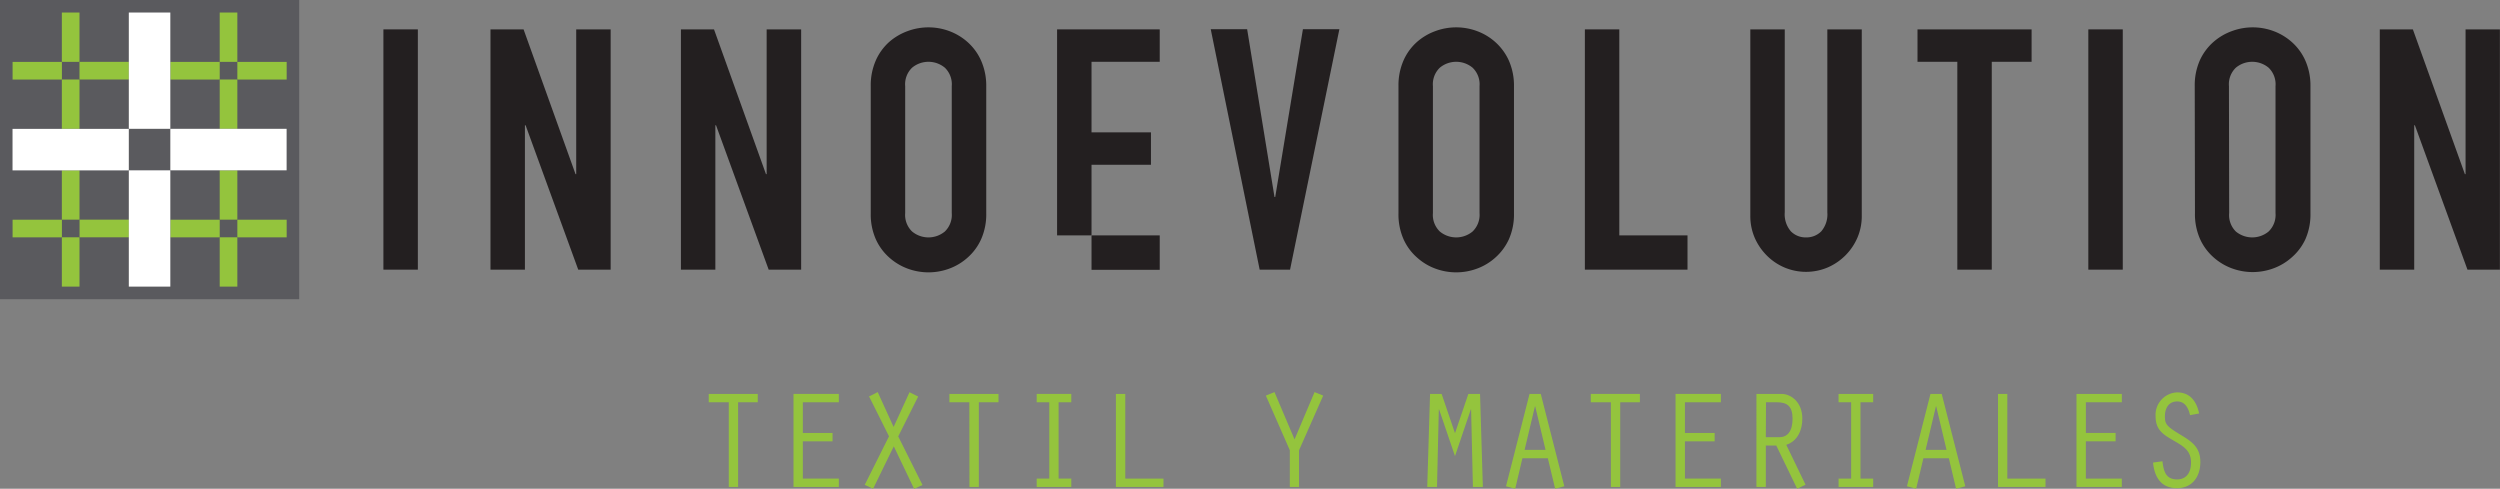
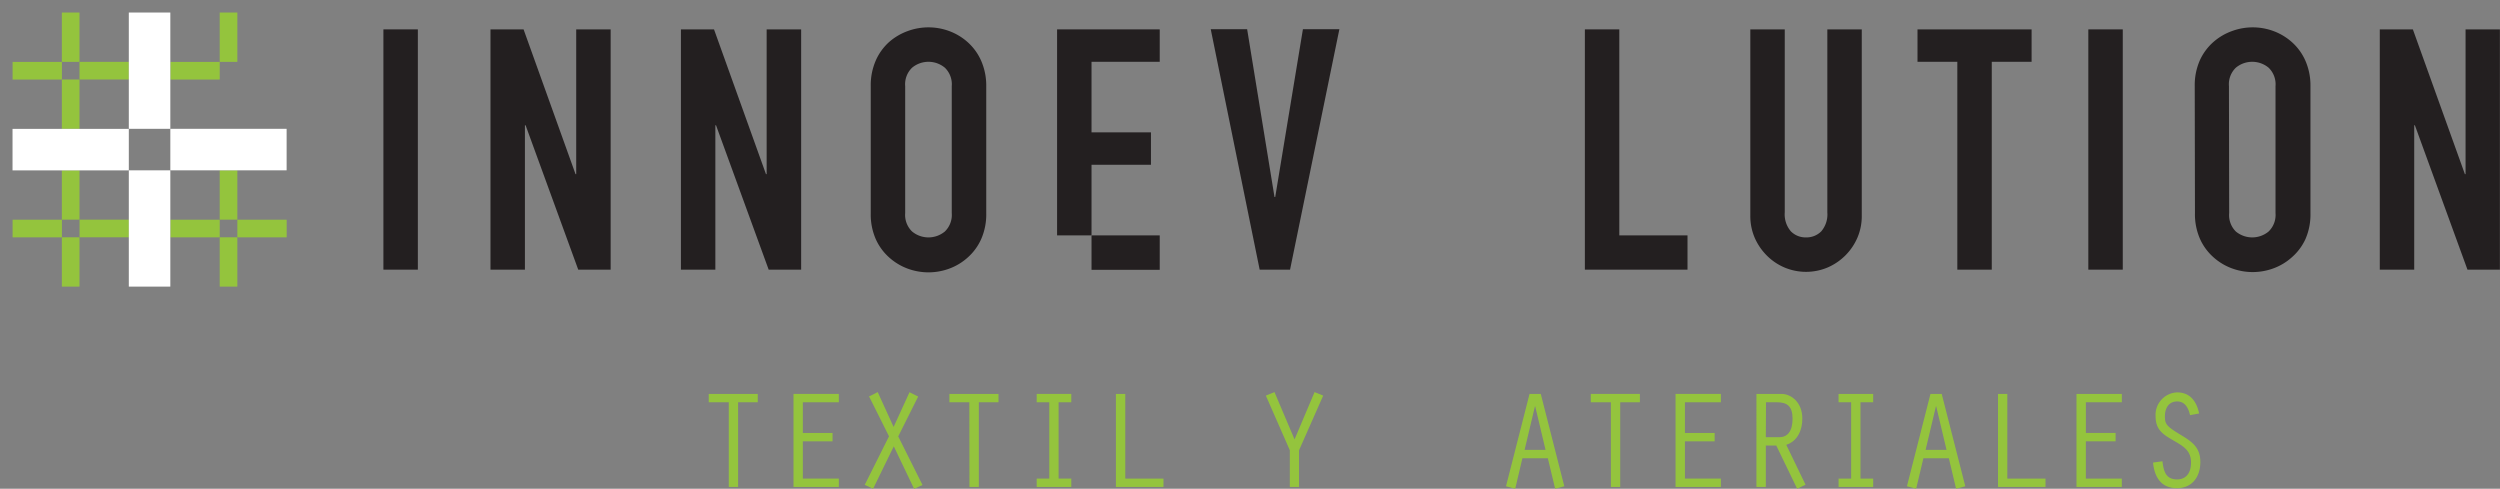
<svg xmlns="http://www.w3.org/2000/svg" viewBox="0 0 445.02 87">
  <rect x="0" y="0" width="445.02" height="87" fill="#808080" stroke="none" />
  <defs>
    <style>.cls-1{fill:#5a5a5e;}.cls-2{fill:#94c43d;}.cls-3{fill:#fff;}.cls-4{fill:#231f20;}</style>
  </defs>
  <title>logo-innoevolution</title>
  <g id="Layer_2" data-name="Layer 2">
    <g id="Capa_2" data-name="Capa 2">
-       <rect class="cls-1" width="53.26" height="53.26" />
      <rect class="cls-2" x="39.11" y="30.32" width="3.14" height="8.78" />
      <rect class="cls-2" x="39.11" y="42.24" width="3.14" height="8.78" />
      <rect class="cls-2" x="45.07" y="36.28" width="3.14" height="8.78" transform="translate(87.31 -5.96) rotate(90)" />
      <rect class="cls-2" x="33.15" y="36.28" width="3.14" height="8.78" transform="translate(75.39 5.96) rotate(90)" />
      <rect class="cls-2" x="39.11" y="2.23" width="3.14" height="8.78" />
-       <rect class="cls-2" x="39.11" y="14.15" width="3.14" height="8.78" />
-       <rect class="cls-2" x="45.07" y="8.19" width="3.14" height="8.78" transform="translate(59.22 -34.05) rotate(90)" />
      <rect class="cls-2" x="33.15" y="8.19" width="3.14" height="8.78" transform="translate(47.3 -22.13) rotate(90)" />
      <rect class="cls-2" x="11.01" y="2.23" width="3.14" height="8.78" />
      <rect class="cls-2" x="11.01" y="14.15" width="3.14" height="8.78" />
      <rect class="cls-2" x="16.97" y="8.19" width="3.14" height="8.78" transform="translate(31.12 -5.96) rotate(90)" />
      <rect class="cls-2" x="5.06" y="8.19" width="3.14" height="8.78" transform="translate(19.21 5.96) rotate(90)" />
      <rect class="cls-2" x="11.01" y="30.32" width="3.14" height="8.78" />
      <rect class="cls-2" x="11.01" y="42.24" width="3.14" height="8.78" />
      <rect class="cls-2" x="16.97" y="36.28" width="3.14" height="8.78" transform="translate(59.22 22.13) rotate(90)" />
      <rect class="cls-2" x="5.06" y="36.28" width="3.14" height="8.78" transform="translate(47.3 34.05) rotate(90)" />
      <rect class="cls-3" x="22.93" y="2.23" width="7.39" height="20.7" />
      <rect class="cls-3" x="22.93" y="30.32" width="7.39" height="20.7" />
      <rect class="cls-3" x="36.98" y="16.28" width="7.39" height="20.7" transform="translate(67.3 -14.05) rotate(90)" />
      <rect class="cls-3" x="8.89" y="16.28" width="7.39" height="20.7" transform="translate(39.21 14.05) rotate(90)" />
      <path class="cls-2" d="M129.73,71.61h-3.57V70.12h8.73v1.49h-3.5V86.68h-1.66Z" />
      <path class="cls-2" d="M141.25,70.12h8.07v1.49h-6.41v5.46h5.29v1.49h-5.29v6.63h6.41v1.49h-8.07Z" />
      <path class="cls-2" d="M155.42,87l-1.49-.69,4.32-8.64-3.55-7.1,1.54-.77L159.07,76l2.83-6.18,1.54.77-3.55,7.1,4.32,8.64-1.49.69-3.62-7.57Z" />
      <path class="cls-2" d="M172.55,71.61H169V70.12h8.74v1.49h-3.5V86.68h-1.67Z" />
      <path class="cls-2" d="M186.78,71.61h-2.24V70.12h6.16v1.49h-2.26V85.19h2.26v1.49h-6.16V85.19h2.24Z" />
      <path class="cls-2" d="M198.64,70.12h1.67V85.19h6.8v1.49h-8.47Z" />
      <path class="cls-2" d="M234,69.8l1.54.62-4.3,9.73v6.53H229.6V80.15l-4.27-9.73,1.54-.62,3.57,8.42Z" />
-       <path class="cls-2" d="M261.38,70.12h2.08l.5,16.56h-1.77l-.32-13.8h-.05L259,81.19l-2.83-8.31h-.05l-.32,13.8h-1.74l.5-16.56h2.06l2.38,7Z" />
      <path class="cls-2" d="M271,81.57,269.72,87l-1.64-.44,4.19-16.44h2l4.19,16.44-1.63.44-1.3-5.43Zm2.28-9.24h-.05l-1.84,7.75h3.73Z" />
      <path class="cls-2" d="M286.75,71.61h-3.58V70.12h8.74v1.49h-3.5V86.68h-1.66Z" />
      <path class="cls-2" d="M298.26,70.12h8.07v1.49h-6.4v5.46h5.29v1.49h-5.29v6.63h6.4v1.49h-8.07Z" />
      <path class="cls-2" d="M312.66,70.12h4.47c1.64,0,3.7,1.42,3.7,4.4,0,2-.82,4-2.86,4.66l3.43,7.1-1.49.72-3.72-7.69h-1.86v7.37h-1.67Zm1.67,7.7h2.43c1.44,0,2.33-1.07,2.33-3.3s-1-2.91-2.73-2.91h-2Z" />
      <path class="cls-2" d="M329.52,71.61h-2.24V70.12h6.16v1.49h-2.26V85.19h2.26v1.49h-6.16V85.19h2.24Z" />
      <path class="cls-2" d="M342.38,81.57,341.09,87l-1.64-.44,4.19-16.44h2l4.2,16.44-1.64.44-1.29-5.43Zm2.28-9.24h-.05l-1.84,7.75h3.73Z" />
      <path class="cls-2" d="M355.66,70.12h1.66V85.19h6.8v1.49h-8.46Z" />
      <path class="cls-2" d="M369.63,70.12h8.07v1.49h-6.4v5.46h5.29v1.49H371.3v6.63h6.4v1.49h-8.07Z" />
      <path class="cls-2" d="M389.84,73.9c-.27-1.22-.87-2.44-2.28-2.44-1.57,0-2.19,1.27-2.19,2.66s.28,1.76,2.88,3.33c2,1.21,3.43,2.23,3.43,4.79s-1.39,4.66-4.17,4.66-4-1.93-4.25-4.56l1.67-.23c.22,1.84.62,3.23,2.63,3.23,1.44,0,2.46-1,2.46-3,0-2.19-1.42-2.93-3.13-3.93-1.91-1.11-3.18-1.91-3.18-4.34a4,4,0,0,1,3.85-4.22c2.33,0,3.47,1.66,3.9,3.75Z" />
      <path class="cls-4" d="M68.25,5.23h6.13V48H68.25Z" />
      <path class="cls-4" d="M87.31,5.23H93.2L102.45,31h.12V5.23h6.13V48h-5.77L93.56,22.3h-.12V48H87.31Z" />
      <path class="cls-4" d="M121.21,5.23h5.89L136.35,31h.12V5.23h6.14V48h-5.78L127.46,22.3h-.12V48h-6.13Z" />
      <path class="cls-4" d="M155,15.33a11,11,0,0,1,.9-4.57,9.65,9.65,0,0,1,2.37-3.28,10.37,10.37,0,0,1,3.31-1.95,10.67,10.67,0,0,1,7.39,0,10.26,10.26,0,0,1,3.31,2,9.65,9.65,0,0,1,2.37,3.28,11,11,0,0,1,.91,4.57v22.6a10.91,10.91,0,0,1-.91,4.6,9.58,9.58,0,0,1-2.37,3.24,10.11,10.11,0,0,1-3.31,2,10.67,10.67,0,0,1-7.39,0,10.22,10.22,0,0,1-3.31-2,9.58,9.58,0,0,1-2.37-3.24,10.91,10.91,0,0,1-.9-4.6Zm6.13,22.6a4.1,4.1,0,0,0,1.23,3.28,4.57,4.57,0,0,0,5.83,0,4.1,4.1,0,0,0,1.23-3.28V15.33a4.09,4.09,0,0,0-1.23-3.28,4.57,4.57,0,0,0-5.83,0,4.09,4.09,0,0,0-1.23,3.28Z" />
      <path class="cls-4" d="M229.64,48h-5.41l-8.71-42.8H222l4.87,29.87H227l4.93-29.87h6.49Z" />
-       <path class="cls-4" d="M248.94,15.33a11,11,0,0,1,.9-4.57,9.54,9.54,0,0,1,2.38-3.28,10.22,10.22,0,0,1,3.3-1.95,10.67,10.67,0,0,1,7.39,0,10.16,10.16,0,0,1,3.31,2,9.81,9.81,0,0,1,2.38,3.28,11,11,0,0,1,.9,4.57v22.6a10.91,10.91,0,0,1-.9,4.6,9.74,9.74,0,0,1-2.38,3.24,10,10,0,0,1-3.31,2,10.67,10.67,0,0,1-7.39,0,10.07,10.07,0,0,1-3.3-2,9.48,9.48,0,0,1-2.38-3.24,10.91,10.91,0,0,1-.9-4.6Zm6.13,22.6a4.1,4.1,0,0,0,1.23,3.28,4.57,4.57,0,0,0,5.83,0,4.11,4.11,0,0,0,1.24-3.28V15.33a4.09,4.09,0,0,0-1.24-3.28,4.57,4.57,0,0,0-5.83,0,4.09,4.09,0,0,0-1.23,3.28Z" />
      <path class="cls-4" d="M282.12,5.23h6.13V41.9h12.14V48H282.12Z" />
      <path class="cls-4" d="M331.41,38.41a9.75,9.75,0,0,1-.78,3.91,10.15,10.15,0,0,1-5.29,5.29,9.89,9.89,0,0,1-7.7,0,9.93,9.93,0,0,1-3.15-2.14,10.27,10.27,0,0,1-2.14-3.15,9.75,9.75,0,0,1-.78-3.91V5.23h6.13V37.81a4.63,4.63,0,0,0,1.09,3.37,3.66,3.66,0,0,0,2.7,1.08,3.7,3.7,0,0,0,2.71-1.08,4.63,4.63,0,0,0,1.08-3.37V5.23h6.13Z" />
      <path class="cls-4" d="M348.42,11h-7.09V5.23h20.31V11h-7.09V48h-6.13Z" />
      <path class="cls-4" d="M371.74,5.23h6.13V48h-6.13Z" />
      <path class="cls-4" d="M390.68,15.33a11,11,0,0,1,.9-4.57A9.65,9.65,0,0,1,394,7.48a10.26,10.26,0,0,1,3.31-1.95,10.67,10.67,0,0,1,7.39,0,10.26,10.26,0,0,1,3.31,2,9.65,9.65,0,0,1,2.37,3.28,11,11,0,0,1,.9,4.57v22.6a10.91,10.91,0,0,1-.9,4.6A9.58,9.58,0,0,1,408,45.77a10.11,10.11,0,0,1-3.31,2,10.67,10.67,0,0,1-7.39,0,10.11,10.11,0,0,1-3.31-2,9.58,9.58,0,0,1-2.37-3.24,10.91,10.91,0,0,1-.9-4.6Zm6.13,22.6A4.1,4.1,0,0,0,398,41.21a4.57,4.57,0,0,0,5.83,0,4.1,4.1,0,0,0,1.23-3.28V15.33a4.09,4.09,0,0,0-1.23-3.28,4.57,4.57,0,0,0-5.83,0,4.09,4.09,0,0,0-1.23,3.28Z" />
      <path class="cls-4" d="M423.62,5.23h5.89L438.77,31h.12V5.23H445V48h-5.77L429.87,22.3h-.12V48h-6.13Z" />
      <rect class="cls-4" x="194.3" y="41.9" width="12.14" height="6.13" />
      <polygon class="cls-4" points="206.44 11 206.44 5.23 188.17 5.23 188.17 41.9 194.3 41.9 194.3 29.33 204.88 29.33 204.88 23.56 194.3 23.56 194.3 11 206.44 11" />
    </g>
  </g>
</svg>